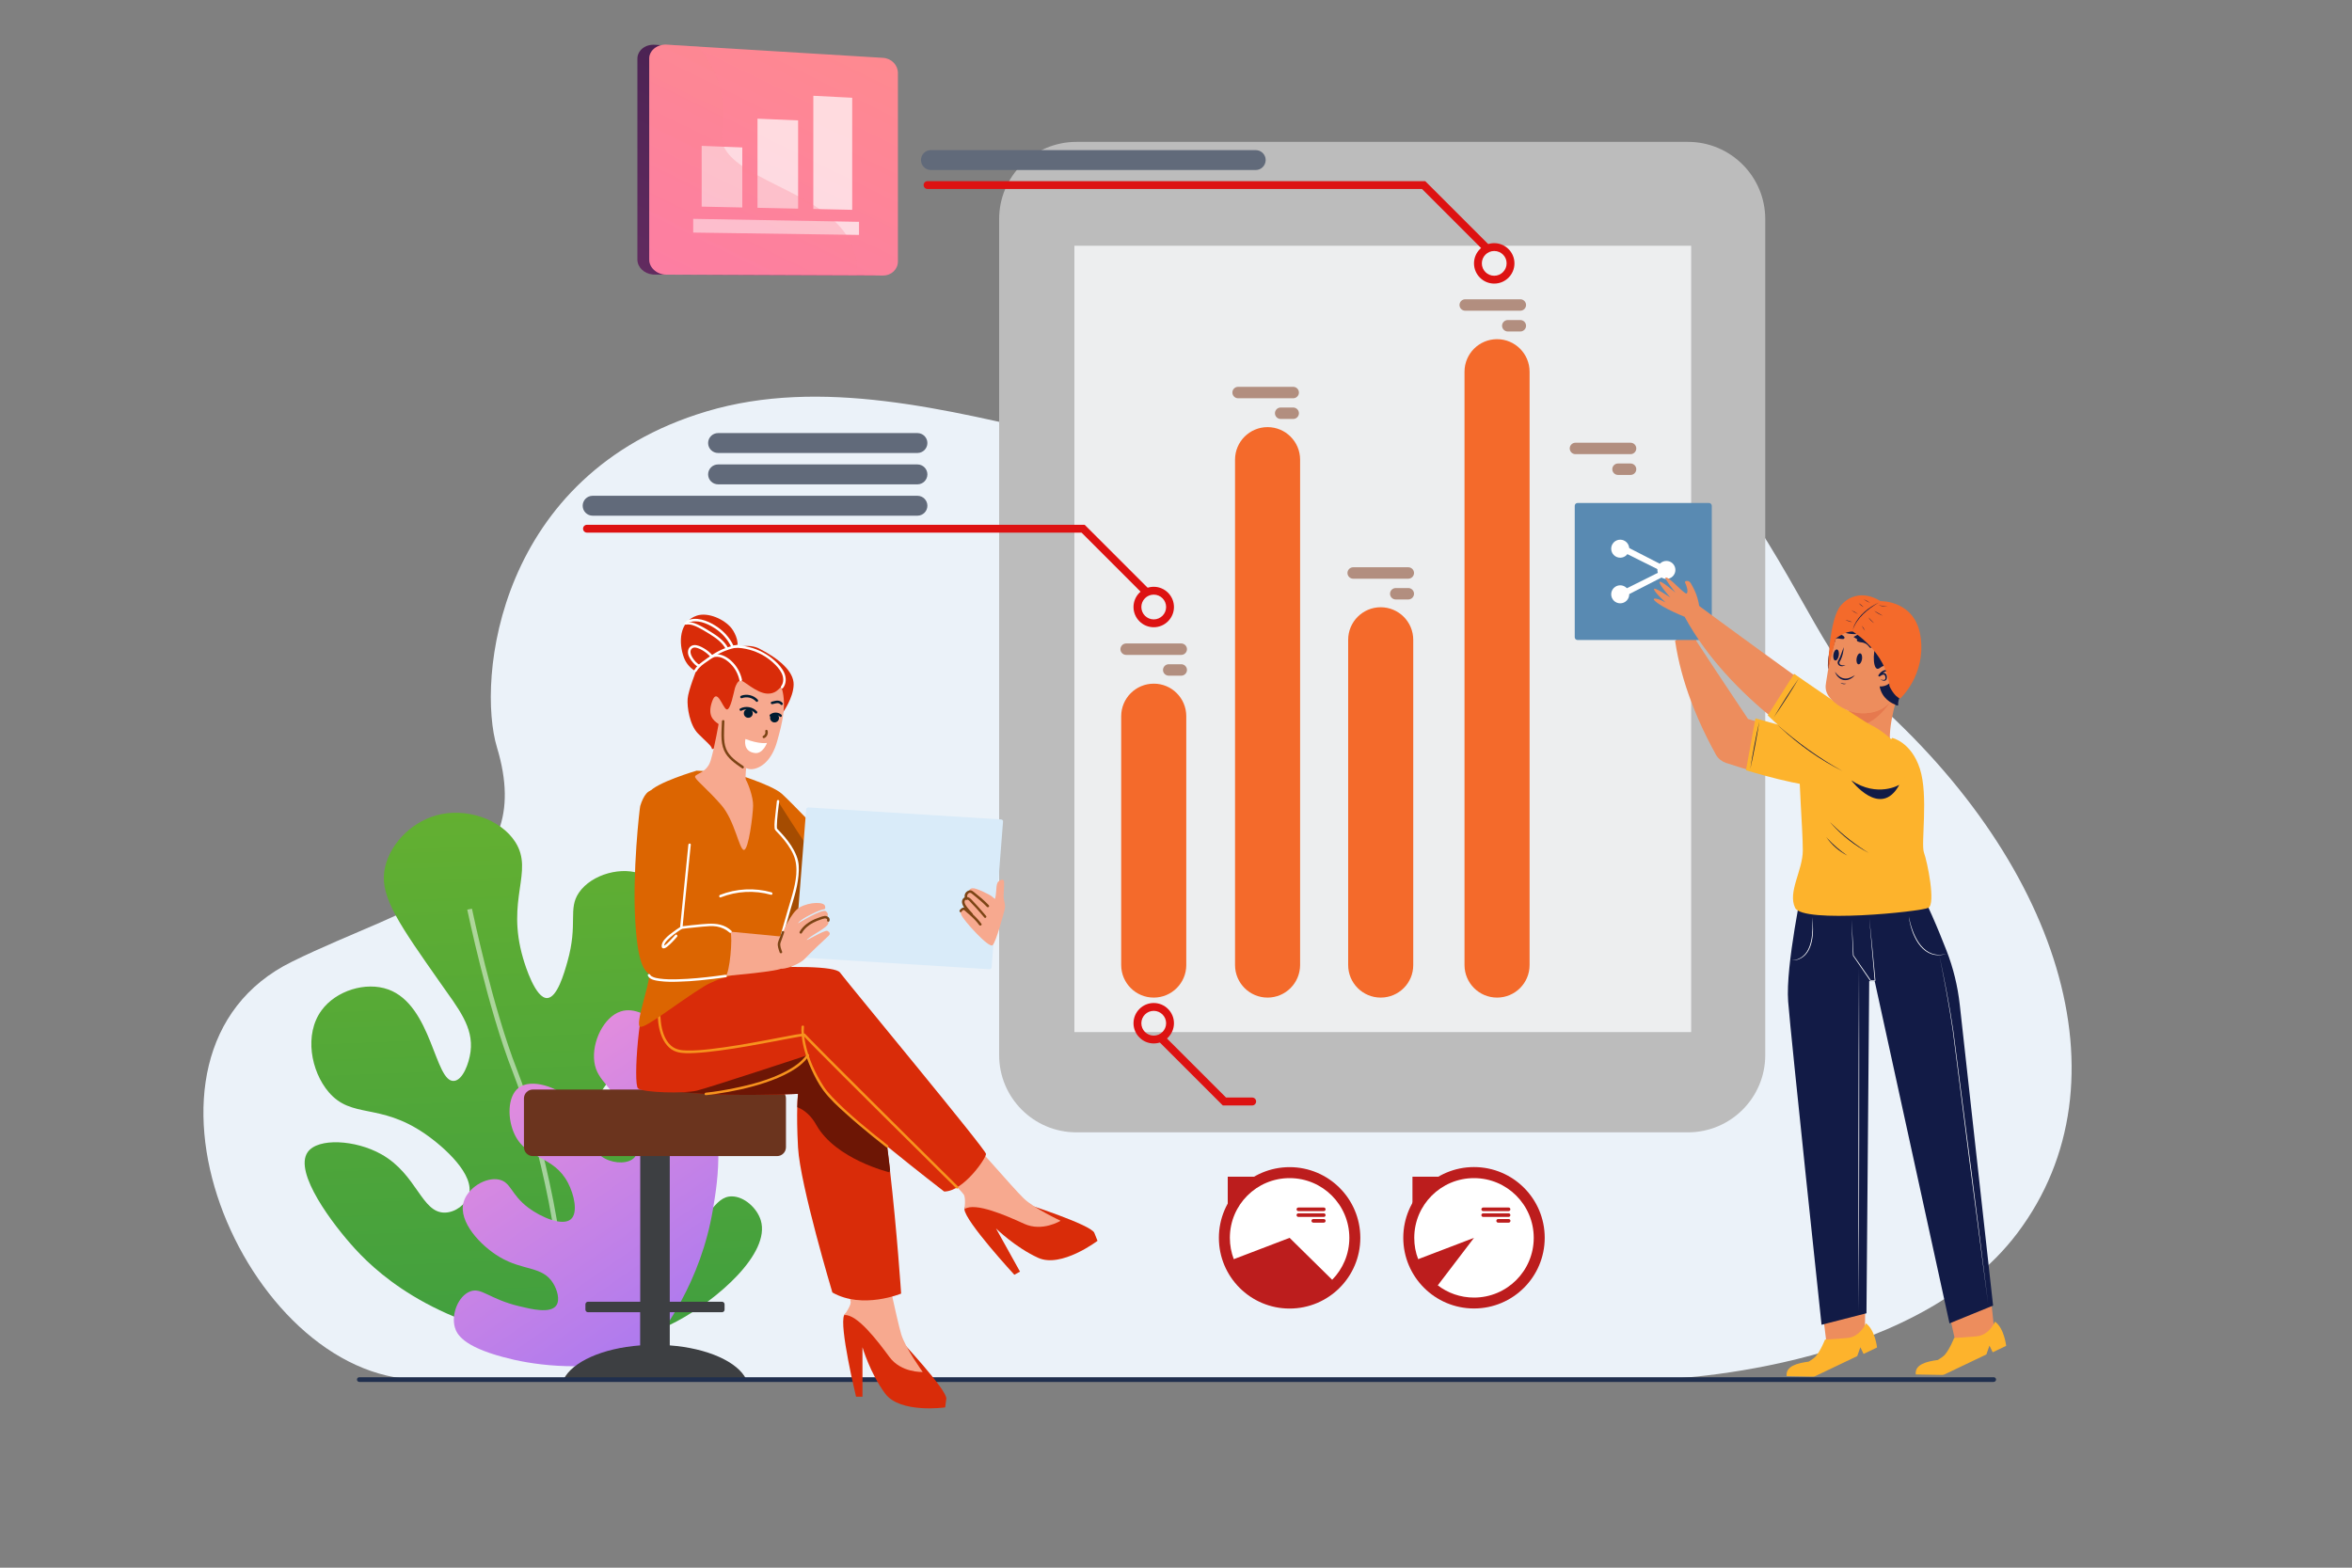
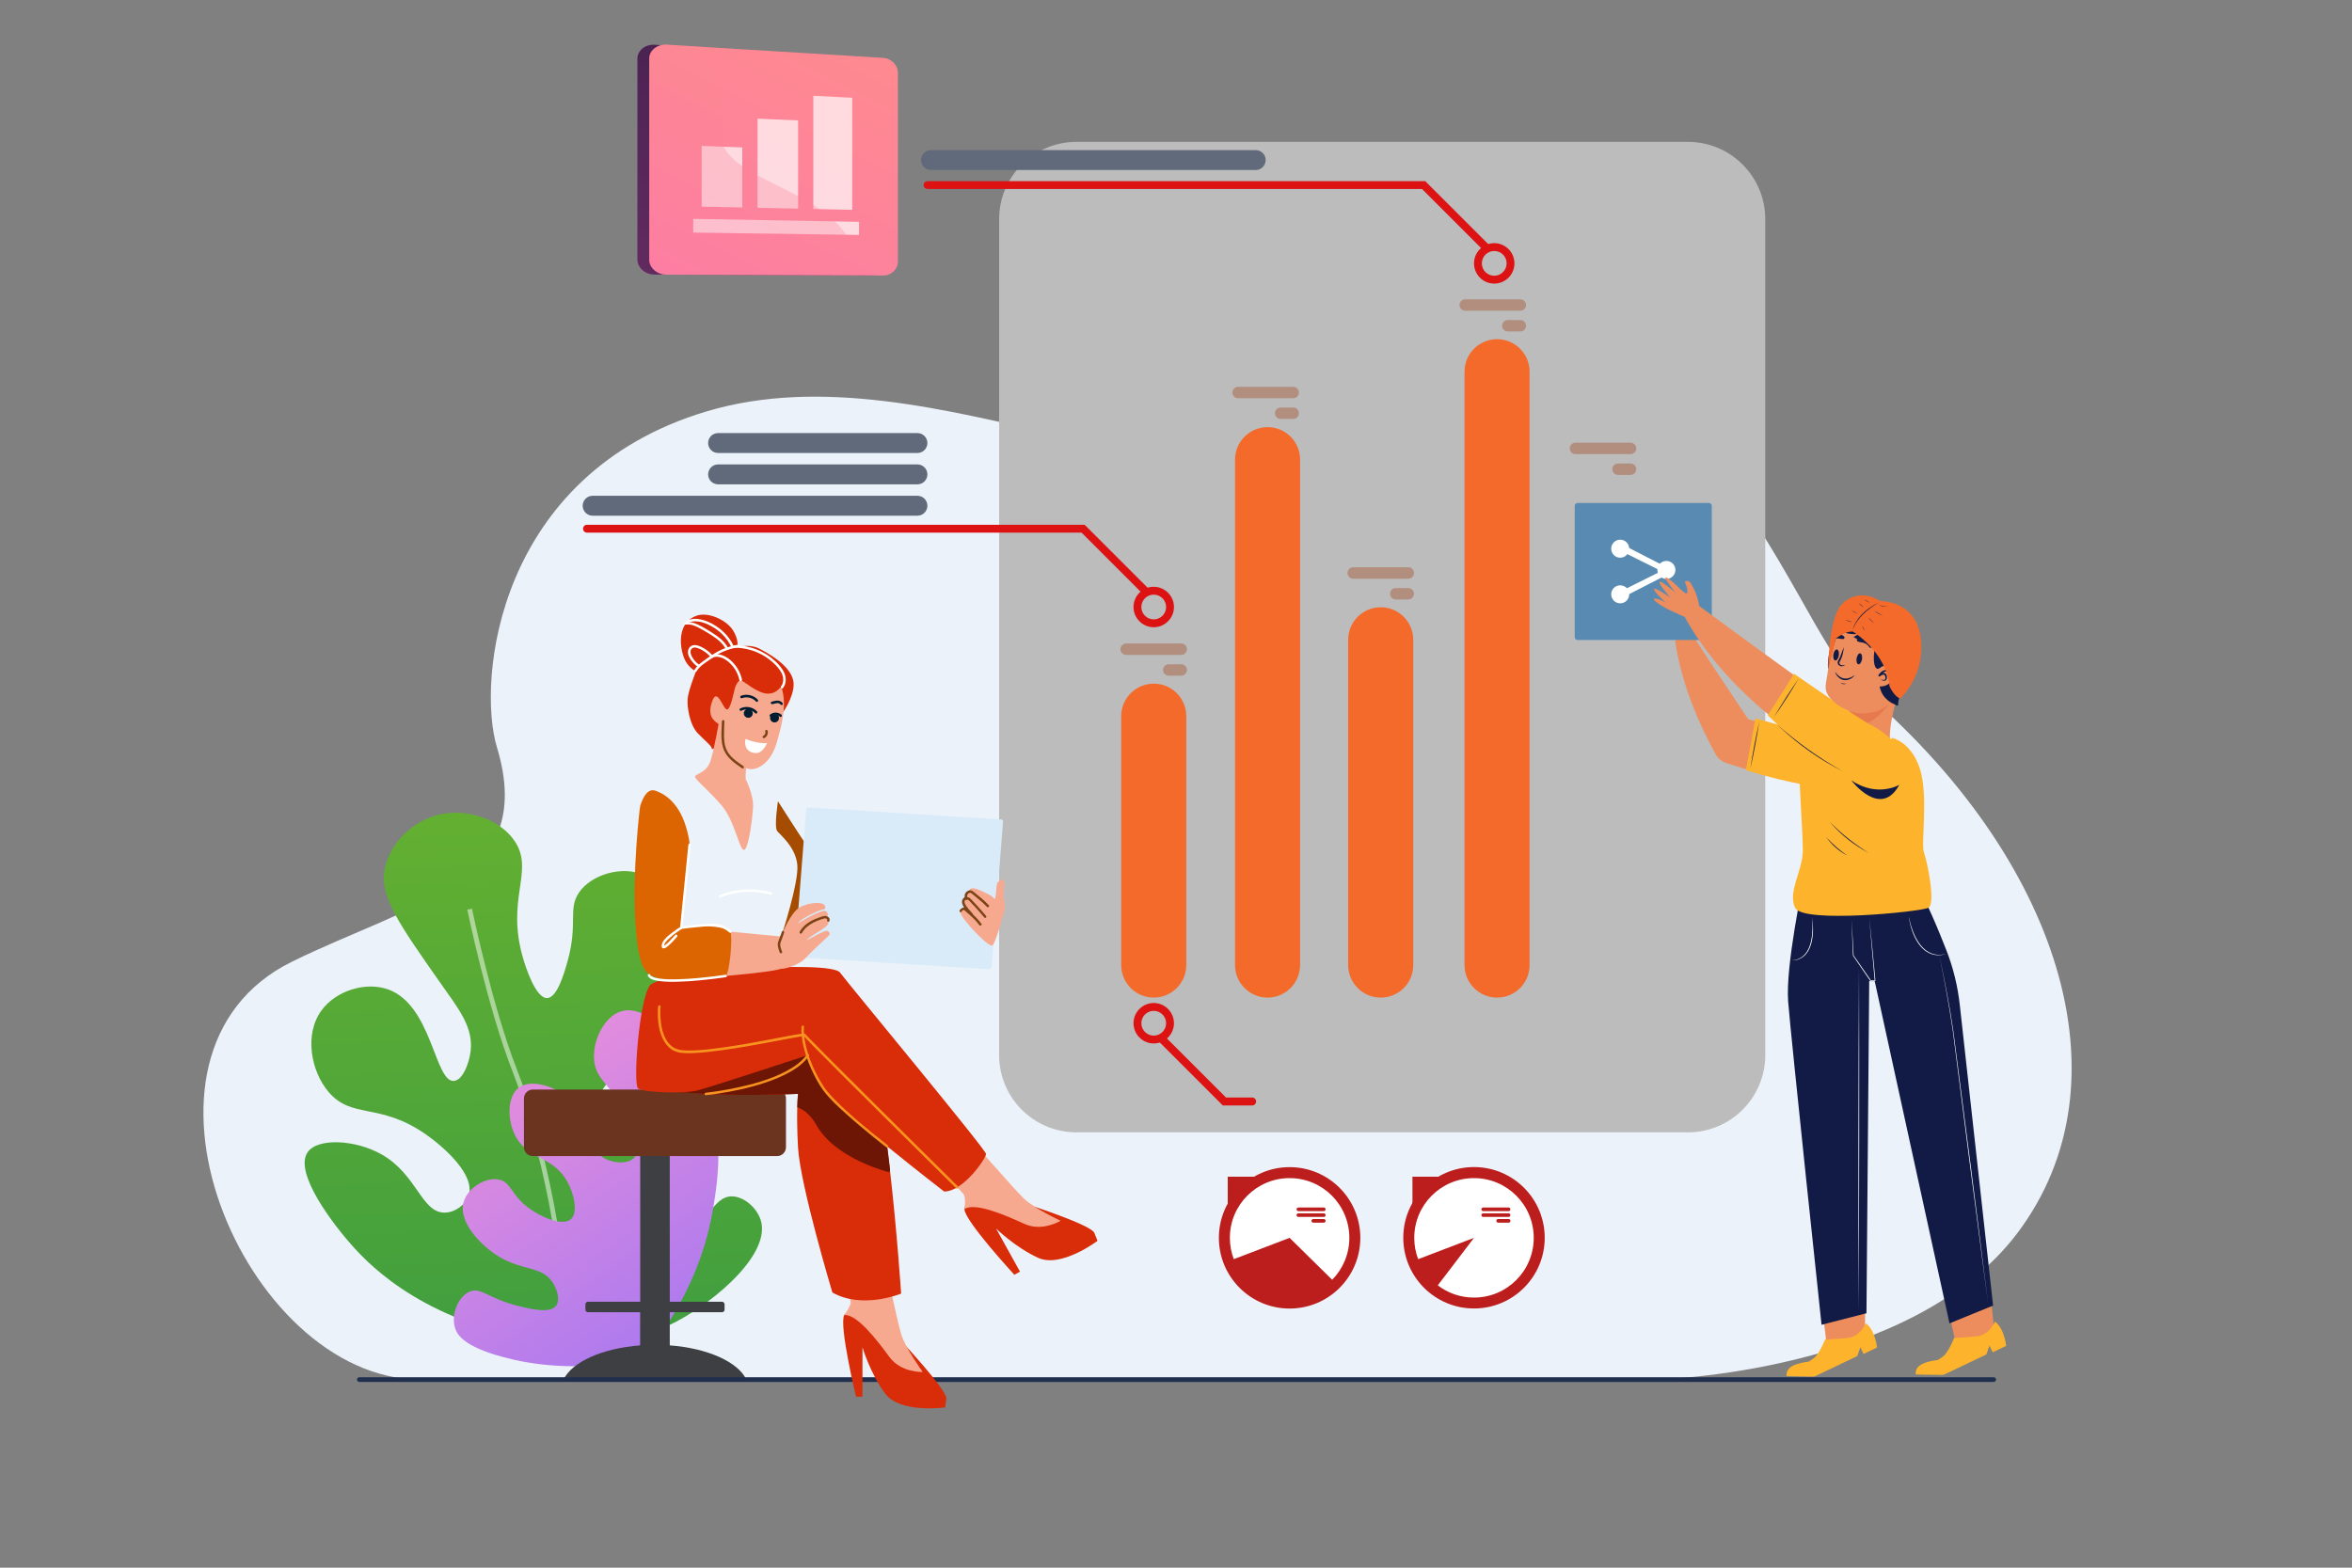
<svg xmlns="http://www.w3.org/2000/svg" version="1.1" id="Layer_1" x="0px" y="0px" viewBox="0 0 3000 2000" style="enable-background:new 0 0 3000 2000;" xml:space="preserve">
  <rect x="0" y="0" width="3000" height="2000" fill="#808080" stroke="none" />
  <style type="text/css">
	.st0{fill:#EBF2F9;}
	.st1{fill:url(#SVGID_1_);}
	.st2{opacity:0.5;}
	.st3{fill:#FFFFFF;}
	.st4{fill:url(#SVGID_00000005245485140194458510000012995912830309333637_);}
	.st5{fill:#3D3F42;}
	.st6{fill:#6B341E;}
	.st7{fill:#BCBCBC;}
	.st8{fill:#EDEEEF;}
	.st9{fill:#F46A2B;}
	.st10{fill:#B28E7F;}
	.st11{fill:#DD1212;}
	.st12{fill:#616A7A;}
	.st13{fill:#BC1D1D;}
	.st14{fill:#202F4E;}
	.st15{fill:#ED8D5D;}
	.st16{fill:#FDB32C;}
	.st17{fill:#121B46;}
	.st18{fill:#598AB2;}
	.st19{fill:#E6794E;}
	.st20{fill:url(#SVGID_00000128481069880736453050000002764987210056056244_);}
	.st21{fill:url(#SVGID_00000069384463844963408970000016452534398181501346_);}
	.st22{opacity:0.7;fill:#FFFFFF;enable-background:new    ;}
	.st23{opacity:0.3;fill:url(#SVGID_00000050629308846704945400000013167734257185740174_);enable-background:new    ;}
	.st24{fill:#D92C09;}
	.st25{fill:#F7A98F;}
	.st26{fill:#6D1605;}
	.st27{fill:#F7931E;}
	.st28{fill:#DC6501;}
	.st29{fill:#A54C01;}
	.st30{fill:#D9EBF9;}
	.st31{fill:#7C4415;}
	.st32{fill:#001C31;}
</style>
  <path class="st0" d="M2373.7,878.8c-97.9-83.5-215.8-586.9-620-324.7c-208.8,135.5-560.9-116.3-852.3-29.3  c-267.6,79.9-293.4,343-267.5,428.7c52.3,173.2-110.5,199-261.5,273.4C135.5,1343.5,311,1758.1,534.8,1760s1577.7,0,1577.7,0  s325.5-7.4,460.7-186.9C2718.7,1380.1,2626.5,1094.4,2373.7,878.8z" />
  <g>
    <g>
      <linearGradient id="SVGID_1_" gradientUnits="userSpaceOnUse" x1="1244.65" y1="-116.682" x2="957.803" y2="2104.062" gradientTransform="matrix(-0.996 -8.920000e-02 -8.920000e-02 0.996 1880.05 999.962)">
        <stop offset="0" style="stop-color:#70B62C" />
        <stop offset="1" style="stop-color:#007F59" />
      </linearGradient>
      <path class="st1" d="M732,1716.5c36.6,0.4,84-5.6,131.3-30.8c51.1-27.2,119.8-86.5,107.1-128.8c-4.8-15.8-21.2-30.5-36.9-30.6    c-23.1-0.2-28.6,31.4-71.5,62.4c-7.9,5.7-48.9,35.4-66.8,22.6c-8.9-6.4-10.3-22-7.7-33.5c7.5-33.7,49.7-35.2,93.1-68.6    c44-33.8,83.7-96.2,68.3-142.1c-8.8-26.4-36.5-49.1-56.3-45.2c-8.5,1.7-14.3,8-44.3,59.9c-24.6,42.7-30.3,55.2-44,58.2    c-14.1,3.1-34.8-4.2-41.7-18.4c-17.9-37,77.7-80.6,94.7-178c7.6-43.7,1.6-109.9-37-127.5c-26.1-11.9-65.7-0.9-81.8,22.6    c-14.5,21.2-0.8,39.3-14.8,88.4c-4.2,14.9-13,45.6-25.7,46.2c-14.9,0.6-27.9-40.7-30.8-50.8c-22.2-75.6,14.1-110.2-9.8-148.1    c-18.7-29.5-63.6-44.8-101.3-34.1c-33,9.4-61.3,38.9-66,71.7c-4.7,33.3,20.5,69.2,70.9,141c23.9,34,43.2,57.3,39.2,88.7    c-2,15.3-10,36.3-21.1,37.3c-24.6,2.2-27.8-96.5-83.9-116.7c-28.7-10.3-66.6,1.5-85,26.6c-22.6,30.7-13.5,77.9,9,104.3    c29.4,34.5,64.6,13.4,122.2,52.8c25.6,17.5,65,53.2,56.4,79.2c-3.7,11.3-16.8,21.5-30.2,21.8c-30,0.7-35.5-48.9-81.3-74.5    c-33-18.5-80.8-21.1-93.8-2.7c-18.4,26,32.7,93.2,60.4,123.4C486.2,1629.6,566.5,1700.3,732,1716.5z" />
      <g class="st2">
        <path class="st3" d="M718.9,1699.7c12.1-81.3-27-252.5-59.3-334.6c-31.5-80-57.3-204.6-57.6-205.8l-6,1.2     c0.3,1.2,26.2,126.3,57.9,206.8c32,81.5,71,251.1,59,331.4L718.9,1699.7z" />
      </g>
    </g>
    <linearGradient id="SVGID_00000007426714494621060970000009050872559827984032_" gradientUnits="userSpaceOnUse" x1="1207.259" y1="493.929" x2="848.045" y2="924.553" gradientTransform="matrix(-0.996 -8.920000e-02 -8.920000e-02 0.996 1880.05 999.962)">
      <stop offset="3.597120e-03" style="stop-color:#E38DDD" />
      <stop offset="1" style="stop-color:#9571F6" />
    </linearGradient>
    <path style="fill:url(#SVGID_00000007426714494621060970000009050872559827984032_);" d="M816.8,1734.8   c30.8-35.6,77.1-100.5,92.5-191.6c6.3-37.5,18.8-110.8-20.7-178.6c-19.7-33.8-63.2-85-96.7-74.3c-21.5,6.8-37.4,38.8-33.8,64.6   c3.6,25.9,24.9,30.2,44.4,75.4c7.2,16.7,15.4,36.3,6.9,46.2c-7.1,8.3-24.7,8.3-37.3,1.8c-26-13.4-14.6-46.2-41.6-72.9   c-19.2-19-53.1-30.2-69.3-17.4c-14,11-14.3,39.7-4.6,59.7c15.6,32,49.3,26.1,67.8,61.2c8.2,15.6,13,38.5,3.8,46.5   c-10.4,9.2-37.5-2-54.4-14.7c-22.3-16.8-21.8-32.4-37.2-35.8c-17.2-3.7-40.3,10.8-45.3,28.8c-7,25.2,21.9,55.6,45.7,69.8   c30.5,18.2,54.9,11.3,68.6,33.7c5,8.2,9.1,21.2,3.8,28.5c-7.7,10.3-31.5,4.5-47.3,0.7c-38.5-9.3-48-24.4-62.5-18.8   c-14.8,5.7-24.2,28.5-19.5,45.6c2.6,9.5,11.5,24.6,61.3,38C676.2,1740.7,735.4,1750.4,816.8,1734.8z" />
  </g>
  <g>
    <path class="st5" d="M816.5,1716.4v-42.3H750c-1.8,0-3.3-1.5-3.3-3.3v-6.8c0-1.8,1.5-3.3,3.3-3.3h66.6V1420   c0-6.8,5.5-12.3,12.3-12.3H842c6.8,0,12.3,5.5,12.3,12.3v240.7h66.6c1.8,0,3.3,1.5,3.3,3.3v6.8c0,1.8-1.5,3.3-3.3,3.3h-66.6v42.3   c48.2,3.6,86.8,21,97.6,43.4h-233C729.8,1737.4,768.4,1720,816.5,1716.4z" />
    <path class="st6" d="M679.6,1390h311.6c6.2,0,11.3,5.1,11.3,11.3v62.3c0,6.2-5.1,11.3-11.3,11.3H679.6c-6.2,0-11.3-5.1-11.3-11.3   v-62.3C668.3,1395.1,673.4,1390,679.6,1390z" />
  </g>
  <path class="st7" d="M1373,1444.6h780c54.4,0,98.6-44.1,98.6-98.6V279.6c0-54.4-44.1-98.6-98.6-98.6h-780  c-54.4,0-98.6,44.1-98.6,98.6V1346C1274.4,1400.5,1318.5,1444.6,1373,1444.6z" />
-   <rect x="1370.4" y="313.5" class="st8" width="786.7" height="1003.2" />
  <g>
    <path class="st9" d="M1909.5,1272.7L1909.5,1272.7c-22.9,0-41.5-18.6-41.5-41.5v-757c0-22.9,18.6-41.5,41.5-41.5l0,0   c22.9,0,41.5,18.6,41.5,41.5v757C1951,1254.1,1932.5,1272.7,1909.5,1272.7z" />
    <path class="st9" d="M1761.1,1272.7L1761.1,1272.7c-22.9,0-41.5-18.6-41.5-41.5v-415c0-22.9,18.6-41.5,41.5-41.5l0,0   c22.9,0,41.5,18.6,41.5,41.5v415C1802.7,1254.1,1784.1,1272.7,1761.1,1272.7z" />
    <path class="st9" d="M1616.8,1272.7L1616.8,1272.7c-22.9,0-41.5-18.6-41.5-41.5V586.4c0-22.9,18.6-41.5,41.5-41.5l0,0   c22.9,0,41.5,18.6,41.5,41.5v644.8C1658.2,1254.1,1639.7,1272.7,1616.8,1272.7z" />
    <path class="st9" d="M1513.1,913.7v317.5c0,22.9-18.6,41.5-41.5,41.5l0,0c-22.9,0-41.5-18.6-41.5-41.5V913.7   c0-22.9,18.6-41.5,41.5-41.5l0,0C1494.5,872.1,1513.1,890.7,1513.1,913.7z" />
  </g>
  <g>
    <path class="st10" d="M1579.2,493.5h70.3c4,0,7.3,3.3,7.3,7.3s-3.3,7.3-7.3,7.3h-70.3c-4,0-7.3-3.3-7.3-7.3   S1575.2,493.5,1579.2,493.5z" />
    <path class="st10" d="M1633.5,519.9h16c4,0,7.3,3.3,7.3,7.3s-3.3,7.3-7.3,7.3h-16c-4,0-7.3-3.3-7.3-7.3S1629.5,519.9,1633.5,519.9z   " />
    <path class="st10" d="M1868.9,381.8h70.3c4,0,7.3,3.3,7.3,7.3s-3.3,7.3-7.3,7.3h-70.3c-4,0-7.3-3.3-7.3-7.3   S1864.9,381.8,1868.9,381.8z" />
    <path class="st10" d="M1923.2,408.3h16c4,0,7.3,3.3,7.3,7.3l0,0c0,4-3.3,7.3-7.3,7.3h-16c-4,0-7.3-3.3-7.3-7.3l0,0   C1915.9,411.6,1919.2,408.3,1923.2,408.3z" />
    <path class="st10" d="M2009.5,564.8h70.3c4,0,7.3,3.3,7.3,7.3s-3.3,7.3-7.3,7.3h-70.3c-4,0-7.3-3.3-7.3-7.3   S2005.5,564.8,2009.5,564.8z" />
    <path class="st10" d="M2063.8,591.3h16c4,0,7.3,3.3,7.3,7.3l0,0c0,4-3.3,7.3-7.3,7.3h-16c-4,0-7.3-3.3-7.3-7.3l0,0   C2056.5,594.5,2059.8,591.3,2063.8,591.3z" />
    <path class="st10" d="M1726,723.7h70.3c4,0,7.3,3.3,7.3,7.3s-3.3,7.3-7.3,7.3H1726c-4,0-7.3-3.3-7.3-7.3S1722,723.7,1726,723.7z" />
    <path class="st10" d="M1780.3,750.2h16c4,0,7.3,3.3,7.3,7.3l0,0c0,4-3.3,7.3-7.3,7.3h-16c-4,0-7.3-3.3-7.3-7.3l0,0   C1773,753.5,1776.3,750.2,1780.3,750.2z" />
    <path class="st10" d="M1436.4,820.9h70.3c4,0,7.3,3.3,7.3,7.3s-3.3,7.3-7.3,7.3h-70.3c-4,0-7.3-3.3-7.3-7.3   C1429.2,824.2,1432.4,820.9,1436.4,820.9z" />
    <path class="st10" d="M1490.7,847.4h16c4,0,7.3,3.3,7.3,7.3s-3.3,7.3-7.3,7.3h-16c-4,0-7.3-3.3-7.3-7.3   C1483.5,850.7,1486.7,847.4,1490.7,847.4z" />
  </g>
  <g>
    <path class="st11" d="M1471.6,800.2c-14.2,0-25.8-11.6-25.8-25.8s11.6-25.8,25.8-25.8s25.8,11.6,25.8,25.8   C1497.4,788.6,1485.8,800.2,1471.6,800.2z M1471.6,758.6c-8.7,0-15.8,7.1-15.8,15.8s7.1,15.8,15.8,15.8s15.8-7.1,15.8-15.8   C1487.4,765.7,1480.3,758.6,1471.6,758.6z" />
    <path class="st11" d="M1460.6,758.6c-1.3,0-2.6-0.5-3.5-1.5l-77.6-77.6H748.7c-2.8,0-5-2.2-5-5s2.2-5,5-5h634.8l80.6,80.6   c1.9,2,1.9,5.1,0,7.1C1463.2,758.1,1461.9,758.6,1460.6,758.6z" />
  </g>
  <g>
    <path class="st11" d="M1471.6,1331.2c-14.2,0-25.8-11.6-25.8-25.8s11.6-25.8,25.8-25.8s25.8,11.6,25.8,25.8   S1485.8,1331.2,1471.6,1331.2z M1471.6,1289.6c-8.7,0-15.8,7.1-15.8,15.8s7.1,15.8,15.8,15.8s15.8-7.1,15.8-15.8   S1480.3,1289.6,1471.6,1289.6z" />
    <path class="st11" d="M1597.2,1410.3h-37.5l-80.6-80.6c-1.9-1.9-1.9-5.1,0-7.1s5.1-1.9,7.1,0l77.6,77.6h33.4c2.8,0,5,2.2,5,5   S1599.9,1410.3,1597.2,1410.3z" />
  </g>
  <g>
    <path class="st11" d="M1905.9,361.8c-14.2,0-25.8-11.6-25.8-25.8s11.6-25.8,25.8-25.8s25.8,11.6,25.8,25.8   S1920.2,361.8,1905.9,361.8z M1905.9,320.2c-8.7,0-15.8,7.1-15.8,15.8c0,8.7,7.1,15.8,15.8,15.8s15.8-7.1,15.8-15.8   C1921.8,327.3,1914.7,320.2,1905.9,320.2z" />
    <path class="st11" d="M1894.9,320.2c-1.3,0-2.6-0.5-3.5-1.5l-77.6-77.6h-630.7c-2.8,0-5-2.2-5-5s2.2-5,5-5h634.8l80.6,80.6   c1.9,2,1.9,5.1,0,7.1C1897.5,319.7,1896.2,320.2,1894.9,320.2z" />
  </g>
  <path class="st12" d="M1170.2,657.9H755.9c-7,0-12.7-5.7-12.7-12.7l0,0c0-7,5.7-12.7,12.7-12.7h414.3c7,0,12.7,5.7,12.7,12.7l0,0  C1182.9,652.2,1177.2,657.9,1170.2,657.9z" />
  <path class="st12" d="M1170.2,617.9H915.9c-7,0-12.7-5.7-12.7-12.7l0,0c0-7,5.7-12.7,12.7-12.7h254.3c7,0,12.7,5.7,12.7,12.7l0,0  C1182.9,612.2,1177.2,617.9,1170.2,617.9z" />
  <path class="st12" d="M1170.2,577.9H915.9c-7,0-12.7-5.7-12.7-12.7l0,0c0-7,5.7-12.7,12.7-12.7h254.3c7,0,12.7,5.7,12.7,12.7l0,0  C1182.9,572.2,1177.2,577.9,1170.2,577.9z" />
  <path class="st12" d="M1601.7,216.9h-414.3c-7,0-12.7-5.7-12.7-12.7l0,0c0-7,5.7-12.7,12.7-12.7h414.3c7,0,12.7,5.7,12.7,12.7l0,0  C1614.3,211.2,1608.7,216.9,1601.7,216.9z" />
  <g>
    <g>
      <ellipse class="st13" cx="1644.9" cy="1579.2" rx="90.2" ry="90.2" />
      <path class="st3" d="M1644.9,1503c42.1,0,76.2,34.1,76.2,76.2c0,20.8-8.3,39.7-21.9,53.5l-54.3-53.5l-71.2,27.2    c-3.2-8.4-5-17.6-5-27.2C1568.7,1537.1,1602.8,1503,1644.9,1503z" />
      <g>
        <path class="st13" d="M1656.1,1540.5h32.4c1.3,0,2.3,1,2.3,2.3l0,0c0,1.3-1,2.3-2.3,2.3h-32.4c-1.3,0-2.3-1-2.3-2.3l0,0     C1653.7,1541.6,1654.8,1540.5,1656.1,1540.5z" />
        <path class="st13" d="M1656.1,1547.9h32.4c1.3,0,2.3,1,2.3,2.3s-1,2.3-2.3,2.3h-32.4c-1.3,0-2.3-1-2.3-2.3     C1653.7,1548.9,1654.8,1547.9,1656.1,1547.9z" />
        <path class="st13" d="M1675.1,1555.2h13.4c1.3,0,2.3,1,2.3,2.3s-1,2.3-2.3,2.3h-13.4c-1.3,0-2.3-1-2.3-2.3     S1673.8,1555.2,1675.1,1555.2z" />
      </g>
    </g>
    <polygon class="st13" points="1566,1536.9 1601.6,1501.2 1566,1501.2  " />
  </g>
  <g>
    <g>
      <ellipse class="st13" cx="1880.1" cy="1579.1" rx="90.2" ry="90.2" />
      <path class="st3" d="M1803.9,1579.2c0-42.1,34.1-76.2,76.2-76.2s76.2,34.1,76.2,76.2s-34.1,76.2-76.2,76.2    c-17.4,0-33.4-5.8-46.2-15.6l46.2-60.6l-71.2,27.2C1805.6,1598,1803.9,1588.8,1803.9,1579.2z" />
      <g>
        <path class="st13" d="M1891.8,1540.5h32.4c1.3,0,2.3,1,2.3,2.3l0,0c0,1.3-1,2.3-2.3,2.3h-32.4c-1.3,0-2.3-1-2.3-2.3l0,0     C1889.5,1541.6,1890.6,1540.5,1891.8,1540.5z" />
        <path class="st13" d="M1891.8,1547.9h32.4c1.3,0,2.3,1,2.3,2.3s-1,2.3-2.3,2.3h-32.4c-1.3,0-2.3-1-2.3-2.3     S1890.6,1547.9,1891.8,1547.9z" />
        <path class="st13" d="M1910.9,1555.2h13.4c1.3,0,2.3,1,2.3,2.3s-1,2.3-2.3,2.3h-13.4c-1.3,0-2.3-1-2.3-2.3     S1909.6,1555.2,1910.9,1555.2z" />
      </g>
    </g>
    <polygon class="st13" points="1801.6,1536.9 1837.3,1501.2 1801.6,1501.2  " />
  </g>
  <path class="st14" d="M2542.9,1763H458.3c-1.6,0-3-1.3-3-3l0,0c0-1.6,1.4-3,3-3H2543c1.6,0,3,1.3,3,3l0,0  C2545.9,1761.7,2544.6,1763,2542.9,1763z" />
  <g>
    <g>
      <g>
        <g>
          <path class="st15" d="M2379.2,1652.9l-0.4,40.6l-16.5,23.3l-32.3-0.8c0,0-2.6-20.8-6.6-53.8      C2341.9,1659,2360.5,1655.7,2379.2,1652.9z" />
        </g>
        <path class="st16" d="M2307.1,1737.1c4.1-2.6,7.4-4.9,9-6.8c6.5-7.7,11.7-21.3,11.7-21.3s13-0.6,29-2.1     c16.1-1.6,23.2-18.7,23.2-18.7c11.8,8.6,14.2,30.9,14.2,30.9l-17.2,8.2l-4.1-8.5l-3.7,10.5l-0.3,0.8l-53.3,25.4     c-1,0.5-2.2,0.7-3.3,0.7l-28.4-0.5l-5-0.1C2277.3,1742.7,2292.9,1739,2307.1,1737.1z" />
      </g>
      <g>
        <g>
          <path class="st15" d="M2536.9,1632.9c3.9,35.9,6.3,59,6.3,59l-44.1,42.3l-20.5-92.9C2498.2,1639.2,2517.6,1636.6,2536.9,1632.9z      " />
        </g>
        <path class="st16" d="M2471.8,1735c4.1-2.6,7.4-4.9,9-6.8c6.5-7.7,11.7-21.3,11.7-21.3s13-0.6,29-2.1     c16.1-1.6,23.2-18.7,23.2-18.7c11.8,8.6,14.2,30.9,14.2,30.9l-17.2,8.2l-4.1-8.5l-3.7,10.5l-0.3,0.8l-53.3,25.4     c-1,0.5-2.2,0.7-3.3,0.7l-28.4-0.5l-5-0.1C2442,1740.6,2457.6,1736.9,2471.8,1735z" />
      </g>
      <g>
        <path class="st17" d="M2443.1,1125.6l-143.1,0.5c0,0-22.7,106.1-19.2,151.5s42.6,412.5,42.6,412.5l57.3-14.7l3.5-423.7h7     l95.4,436.6l55.6-22.7l-42.5-383.8c-2.6-23.6-8.2-46.7-16.8-68.8C2472.4,1186,2457.1,1149.2,2443.1,1125.6z" />
        <g>
          <g>
            <path class="st3" d="M2361.8,1173.4c0.7,11.4,1.9,34.2,2.5,45.6c-0.5-1,22.1,31.9,22,31.7l-0.4-0.2h5.8l-0.5,0.5       c-2-22.7-5.1-57.8-6.9-80.3c2.4,22.3,5.7,57.6,7.8,80.2c0,0.3-0.2,0.5-0.5,0.5h-5.8c-0.2,0-0.3-0.1-0.4-0.2l-21.9-32       C2362.9,1207.8,2362.2,1184.8,2361.8,1173.4L2361.8,1173.4z" />
          </g>
          <g>
            <path class="st3" d="M2434.7,1169.2c4.1,21.6,16.1,52.2,43,48.6c1.4-0.1,3.4-0.6,4.7-0.8c-1.4,0.3-3.3,1-4.7,1.1       C2450.4,1222.8,2437.4,1191.3,2434.7,1169.2L2434.7,1169.2z" />
          </g>
          <g>
            <path class="st3" d="M2311.4,1170.2c2.6,17.5,2.1,46.6-17.6,53.8c-2.8,0.9-5.7,1.2-8.6,1.2c2.9-0.2,5.7-0.7,8.4-1.7       C2312.5,1215.9,2312.7,1187.5,2311.4,1170.2L2311.4,1170.2z" />
          </g>
          <g>
            <path class="st3" d="M2473.5,1217.9c6.7,32.1,13.2,64.3,17.9,96.8c14.1,107.9,31.2,241.2,44.5,348.9       c-14.3-107.5-31.5-240.9-45.1-348.8C2486.1,1282.3,2479.9,1250.1,2473.5,1217.9L2473.5,1217.9z" />
          </g>
          <g>
            <path class="st3" d="M2371.2,1234.2c0.4,140.6,0.3,298.3-0.5,438.9C2370.2,1532.5,2370.4,1374.8,2371.2,1234.2L2371.2,1234.2z" />
          </g>
        </g>
      </g>
    </g>
    <g>
      <g>
        <g>
          <g>
            <path class="st15" d="M2136.9,817.3l21.4-7.7c0,0,1.9,2.9,5.4,8.2c10.9,16.7,37.1,56.4,65.9,99.4c1,0.3,1.9,0.6,2.9,0.9       c4,1.3,8,2.5,12,3.7c-0.5,5.7-0.8,11.4-0.9,17.3c-0.1,7.5,0,15.2-0.1,22.8c-1.6,7.6-3.2,15.2-4.8,22.8       c-11.7-3.3-24.2-7.1-37.2-11.4c-5.2-1.8-9.7-5.3-12.5-10c0,0,0,0-0.1-0.1c-8-14.5-15.7-29.7-22.6-45.6       c-3.4-7.7-6.5-15.5-9.5-23.5c-9.2-24.5-16.3-50.2-20.2-76.6L2136.9,817.3z" />
            <path class="st15" d="M2146.3,824.3c0,0-28.1-24.5-33.2-37.3c-0.3-0.8,0.4-1.6,1.2-1.3c1.8,0.5,5.3,2.4,11.5,9.4       c0,0-9.1-17.5-7.9-21s15.8,17.2,15.8,17.2s-8.1-20.8-5.9-23.3c2.1-2.5,14.2,19.6,14.2,19.6s-7.1-22-5.2-22.3       c4.6-0.8,15.4,29.8,18.5,28.2c2.7-1.3,3.2-9.4,2.7-13.5c-0.1-0.9,0.5-1.6,1.4-1.6c1.7,0,4.3,0.8,5.1,5.1       c1.2,6.6,3.6,21-2.1,37.8L2146.3,824.3z" />
          </g>
          <g>
            <path class="st16" d="M2342.4,945.3l-103.3-28.8l-12.1,66.1c0,0,75.5,23.6,103.8,20.5C2359.2,999.8,2342.4,945.3,2342.4,945.3z       " />
            <g>
              <path class="st17" d="M2244,920.5c-3.2,20.2-7,40.5-11.5,60.5C2235.6,960.7,2239.5,940.4,2244,920.5L2244,920.5z" />
            </g>
          </g>
        </g>
        <g>
          <path class="st18" d="M2012.2,816.5h167.6c2,0,3.6-1.6,3.6-3.6V645.3c0-2-1.6-3.6-3.6-3.6h-167.6c-2,0-3.6,1.6-3.6,3.6v167.6      C2008.6,814.9,2010.2,816.5,2012.2,816.5z" />
          <g>
            <g>
              <path class="st3" d="M2128,732.3l-61.4,31.5v-9.1l52.2-26v-0.3l-52.2-26v-9.1l61.4,31.5V732.3z" />
            </g>
            <circle class="st3" cx="2066.6" cy="700" r="11.5" />
            <circle class="st3" cx="2066.6" cy="758.2" r="11.5" />
            <circle class="st3" cx="2125.5" cy="727.1" r="11.5" />
          </g>
        </g>
      </g>
      <g>
        <g>
          <path class="st15" d="M2411.6,952.7c-5.4-24.6,10.6-71.7,12.6-77.5c0.1-0.2,0.1-0.4,0.2-0.6l-67.7,24.7c0.8,1.9,0.9,4.4,0.8,7.1      l0,0c-0.4,5.6-2.3,12.5-4.4,18.8c-3.2,9.1-6.9,16.7-6.9,16.7L2411.6,952.7z" />
          <path class="st19" d="M2352.9,925.3c33,9.8,56.7-27.7,57.6-29.1c-7.8,8.9-17.7,12.4-26.9,13.3c-11.3,1.2-21.7-1.5-26-2.9      c-0.1,0-0.1,0-0.2-0.1C2357,912.1,2355.1,919,2352.9,925.3z" />
        </g>
        <g>
          <path class="st16" d="M2413.5,941.4c0,0,24.1,4.9,35.3,39.2s1.1,95.8,5.2,107c4.2,11.2,15.4,65.7,5.6,70.6      c-9.8,4.9-160.1,20.3-169.9,0c-9.8-20.3,9.8-47.5,9.8-73.4s-5.6-94.4-4.2-109.8c1.4-15.4,50.7-33,50.7-33      S2384.1,982,2413.5,941.4z" />
          <g>
            <g>
              <path class="st17" d="M2383.7,1088.2c-17.7-9.2-33.7-21.8-47.1-36.6l-2.6-3l2.8,2.8        C2350.9,1065.4,2366.7,1077.8,2383.7,1088.2L2383.7,1088.2z" />
            </g>
            <g>
              <path class="st17" d="M2356.3,1091.5c-10.7-5.5-20-13.7-26.9-23.6c0.5,0.6,1,1.1,1.5,1.7        C2338.4,1077.8,2347,1085.2,2356.3,1091.5L2356.3,1091.5z" />
            </g>
          </g>
        </g>
      </g>
      <g>
        <g>
          <path class="st15" d="M2273.8,894.9c-4.2,7.2-8.2,14.5-12.2,21.8c-41.5-33.9-84-77.1-112.5-129.2l17.7-14.8      c0,0,62.6,46.2,125.8,91.7C2286.2,874.4,2279.9,884.5,2273.8,894.9z" />
          <path class="st15" d="M2153.8,788.9c0,0-34.8-13.2-44.1-23.5c-0.6-0.7-0.2-1.6,0.7-1.7c1.9-0.2,5.8,0.4,14,4.8      c0,0-14.6-13.3-14.7-16.9s20.8,10.7,20.8,10.7s-14.8-16.7-13.7-19.8s20.1,13.5,20.1,13.5s-14.2-18.2-12.6-19.1      c4.1-2.4,24.8,22.6,27.2,20.1c2.1-2.2-0.2-9.9-2.1-13.6c-0.4-0.8-0.1-1.7,0.8-2c1.6-0.6,4.4-0.7,6.6,3      c3.4,5.8,10.6,18.4,11.2,36.2L2153.8,788.9z" />
        </g>
        <g>
          <path class="st16" d="M2288.4,859.6l-33.6,53.1c0,0,45.4,44,83.9,65c38.4,21,75.5,34.3,92.3,12.6s-26.6-56.6-42.6-64.3      C2372.3,918.3,2288.4,859.6,2288.4,859.6z" />
          <g>
            <path class="st17" d="M2422.6,1001.2c0,0-27.6,16.8-61.2-5.6C2361.4,995.6,2398.8,1045.2,2422.6,1001.2z" />
            <g>
              <path class="st17" d="M2350.2,983.7c-28.9-14.3-55.5-33.4-79.2-55.3l-4.7-4.4C2292.1,946.8,2320,967.2,2350.2,983.7        L2350.2,983.7z" />
            </g>
            <g>
              <path class="st17" d="M2294.3,865.6c-10,16.9-20.7,33.5-31.8,49.6C2272.5,898.3,2283.2,881.7,2294.3,865.6L2294.3,865.6z" />
            </g>
          </g>
        </g>
      </g>
    </g>
    <g>
      <g>
        <g>
          <path class="st15" d="M2328.9,879.7c2.3,12.6,18.1,22.8,29.2,27.1c14.4,5.5,29.9,4.1,43.1-3.7c10.8-6.4,18.8-16.7,23.2-28.5      c7.1-19.2,17.4-56,1-75.7c-22.8-27.5-62.3-25.6-73.8-6.1c-3.1,5.2-5.7,10.7-8,16.5c-0.7,1.8-1.3,3.6-2,5.4      c-6.3,17.8-9.6,37.5-12.3,55.1C2328.7,873,2328.3,876.4,2328.9,879.7z" />
          <g>
            <g>
              <g>
                <g>
                  <path class="st17" d="M2345.4,836.2c-0.6,3.9-2.7,6.8-4.6,6.4c-1.9-0.3-2.9-3.7-2.3-7.6s2.7-6.8,4.6-6.4          C2345,828.9,2346,832.3,2345.4,836.2z" />
                </g>
                <g>
                  <path class="st17" d="M2368.1,839.9c-0.6,3.9,0.4,7.2,2.3,7.6c1.9,0.3,3.9-2.6,4.6-6.4c0.6-3.9-0.4-7.2-2.3-7.6          C2370.8,833.2,2368.8,836,2368.1,839.9z" />
                </g>
              </g>
            </g>
            <g>
              <g>
                <path class="st17" d="M2340.5,857.1c0.8,2.5,2.3,4.8,4.2,6.7s4.4,3.4,7.2,3.8c2.8,0.4,5.6-0.1,8-1.4c1.2-0.5,2.3-1.4,3.4-2.1         c1-0.9,1.9-1.8,2.8-2.8c-1.2,0.6-2.3,1.3-3.4,1.9c-1.2,0.5-2.3,1.1-3.4,1.5c-2.3,0.9-4.8,1.2-7.1,0.8         c-2.3-0.3-4.5-1.4-6.5-2.9C2343.8,861,2342.1,859.2,2340.5,857.1z" />
                <path class="st17" d="M2347.7,871c0.8,1,2.1,1.6,3.4,1.8c1.3,0.2,2.7,0,3.8-0.6c-1.3,0-2.5,0-3.7-0.2         C2350,871.9,2348.9,871.5,2347.7,871z" />
              </g>
            </g>
            <g>
              <g>
                <path class="st17" d="M2369.3,815.2c1.8-1.2,3.7-1.3,5.6-1.1c1.9,0.3,3.8,0.8,5.5,1.7c1.8,0.9,3.3,2.2,4.5,3.7         c1.3,1.4,2.1,3.2,2.7,4.9c0.3,0.9-0.1,1.8-1,2.1c-0.7,0.2-1.4,0-1.9-0.5l-0.1-0.2c-0.9-1.2-1.9-2.3-2.9-3.2         c-1-1-2.2-1.6-3.5-2.1c-1.2-0.5-2.6-0.9-4-1c-1.4-0.2-2.8-0.3-4.3-1l-0.4-0.2c-0.9-0.4-1.3-1.4-0.9-2.3         C2368.8,815.6,2369,815.3,2369.3,815.2z" />
                <path class="st17" d="M2341.5,814.6c0.2,0,0.4-0.1,0.6-0.1c1.3-0.1,2.7,0,4.1,0.2c1.3,0.3,2.8,0.6,4.4,0.5h0.5         c0.9,0,1.6-0.9,1.6-1.8c0-0.4-0.2-0.7-0.4-1c-1.3-1.7-3.1-2.4-4.9-2.8c-1.2-0.2-2.5-0.4-3.7-0.3         C2342.8,811,2342.1,812.8,2341.5,814.6z" />
              </g>
            </g>
            <path class="st17" d="M2351.7,825.6c-1,2.5-1.9,5.1-2.8,7.6c-0.9,2.5-1.8,5-3,7.3c-0.3,0.6-0.6,1.2-0.9,1.7       c-0.3,0.5-0.8,1.3-1,2.2c-0.4,1.7,0.5,3.6,1.8,4.5c1.3,1,3,1.2,4.4,1c1.4-0.3,2.7-0.8,3.9-1.5c-2.6,0.5-5.6,0.8-7.1-0.8       c-0.8-0.8-1.1-1.8-0.8-2.7c0.1-0.5,0.3-0.8,0.8-1.5c0.4-0.6,0.7-1.2,1-1.9c1.2-2.5,2-5.2,2.6-7.8       C2351.2,831,2351.6,828.3,2351.7,825.6z" />
            <path class="st17" d="M2410.5,861.2c0.3-1.6,0.1-3.5-1.1-4.9c-1.3-1.5-3.5-1.7-5.2-1.4c-1.8,0.3-3.4,1.3-4.8,2.4       c-1.4,1.2-2.4,2.5-3.4,4c-0.3,0.6-0.2,1.3,0.4,1.6c0.4,0.3,0.9,0.2,1.3,0l0.1-0.1c1.3-1,3-2,4.4-2.1c0.7-0.1,1.2,0,1.6,0.5       c0.4,0.4,0.7,1.2,0.9,2c0.4,1.6,0.4,3.5-1,4c-1.5,0.6-3.5,0-5.2-0.5c1.6,1,3.3,2,5.6,1.7c1.1-0.2,2.2-1.3,2.4-2.3       c0.3-1.1,0.3-2.1,0.2-3.2c-0.1-1-0.4-2.1-1.2-3.1s-2.3-1.5-3.5-1.3c-2.3,0.3-4,1.3-5.7,2.6l1.8,1.5c1.5-2.5,3.7-5,6.5-5.8       c1.4-0.4,2.9-0.5,4,0.4C2409.8,857.9,2410.3,859.6,2410.5,861.2z" />
          </g>
        </g>
        <path class="st17" d="M2331.7,843.6c1-13.3,5.8-26.3,12.4-37.9l0,0c-4.7-5.2-4.8-13.1-0.4-18.6c9.3-11.4,25.9-17.9,40.8-18.6     c19.2-1,39,10.7,46.6,28.4c1.8-1.9,3.5-3.8,5.2-5.8c2.4,3.4,3.2,8,3,12.2c4.3,1,6.8,7,6.4,11.4c-2.2-0.5-3.5-2.5-5.7-2.9     c6.1,19.1,4.4,42.2-5.6,59.6c-6.1,10.6-13.8,16.4-13.3,28.6c-1.3,0.1-3-0.2-3.9-1.2c-3.6-1.3-16.7-7.1-19.7-23.1     c0,0,11.2,1.2,16.3-8.9c2.5-5,2.1-11.2-1.9-15.1c-2.9-2.9-7.6-4.5-14.4,0.6c-8.6,6.4-9.4-20.2-4.2-29.6     c-10.5-0.4-20.4-4.2-29.1-10.1c2.3-1.3,4.9-2.6,7.2-4c-9,1.2-17.7-0.3-25.6-4.4c-0.7,1.6-1.5,3.2-2.1,4.9c-0.7,1.8-1.3,3.6-2,5.4     c-4.5,12.7-7.5,26.3-9.8,39.4C2331.4,850.6,2331.4,847.1,2331.7,843.6z" />
      </g>
      <g>
        <path class="st9" d="M2363.4,805.8c0,0,42.5,25.7,46.7,69.7c0,0,5.8,13.1,13.6,15.7c0,0,32.5-29.4,26.2-77.6     s-51.4-46.7-51.4-46.7s-27.3-19.4-49.8,4.7c-16.2,17.3-16.9,82.3-16.9,82.3l9.8-39.4C2341.5,814.6,2354.4,804.7,2363.4,805.8z" />
        <g>
          <g>
            <path class="st17" d="M2396.4,768.7c-13.9,8.3-27.8,19.2-33.2,35c0.5-2,1.1-4,1.9-5.9C2371.2,784.5,2383.5,774.9,2396.4,768.7       L2396.4,768.7z" />
          </g>
          <g>
            <path class="st17" d="M2407.9,774.1c-4-0.2-8-0.8-11.9-1.9C2400,772.6,2404,773.3,2407.9,774.1L2407.9,774.1z" />
          </g>
          <g>
            <path class="st17" d="M2401.5,785.5c-4-1.5-7.7-3.6-11-6.3C2393.2,780.8,2398.7,783.9,2401.5,785.5L2401.5,785.5z" />
          </g>
          <g>
            <path class="st17" d="M2390.4,795c-2.9-2-5.4-4.5-7.3-7.4C2385.5,790.1,2387.9,792.5,2390.4,795L2390.4,795z" />
          </g>
          <g>
            <path class="st17" d="M2378.9,804.8c-1.7-2-3.1-4.3-4.2-6.7C2376.4,800.1,2377.8,802.4,2378.9,804.8L2378.9,804.8z" />
          </g>
          <g>
            <path class="st17" d="M2385.5,769.2c-3-1.3-5.9-2.9-8.6-4.8C2379.9,765.7,2382.8,767.3,2385.5,769.2L2385.5,769.2z" />
          </g>
          <g>
            <path class="st17" d="M2377.1,774.5c-2.4-1.2-4.5-3-6.2-5C2373.1,771,2375.1,772.7,2377.1,774.5L2377.1,774.5z" />
          </g>
          <g>
            <path class="st17" d="M2370.1,783.5c-3.2-1.5-6.2-3.2-9.1-5.2C2364.2,779.7,2367.3,781.5,2370.1,783.5L2370.1,783.5z" />
          </g>
          <g>
            <path class="st17" d="M2362.5,793.9c-2.9-1-5.7-1.8-8.7-2.6C2356.8,791.4,2359.9,792.3,2362.5,793.9L2362.5,793.9z" />
          </g>
        </g>
      </g>
    </g>
  </g>
  <g>
    <linearGradient id="SVGID_00000125585072922156612110000009468747717945340553_" gradientUnits="userSpaceOnUse" x1="1143.039" y1="-1064.267" x2="678.093" y2="-118.668" gradientTransform="matrix(1 0 0 1 0 920)">
      <stop offset="0" style="stop-color:#311944" />
      <stop offset="1" style="stop-color:#893976" />
    </linearGradient>
    <path style="fill:url(#SVGID_00000125585072922156612110000009468747717945340553_);" d="M1078.4,351.3L1078.4,351.3l33.1,0.1   c10.8,0,18.7-8,18.7-18V93.1c0-10-8.3-18.5-19.1-19.2L835,57.1c-12.1-0.7-22,7.3-22,17.9v256c0,10,8.6,18.2,19.7,19.2   c0.7,0.1,2.2,0.1,3,0.1L1078.4,351.3z" />
    <g>
      <linearGradient id="SVGID_00000106145062712870112680000008881121091976115092_" gradientUnits="userSpaceOnUse" x1="1158.174" y1="-1064.336" x2="693.244" y2="-118.769" gradientTransform="matrix(1 0 0 1 0 920)">
        <stop offset="0" style="stop-color:#FF9085" />
        <stop offset="1" style="stop-color:#FB6FBB" />
      </linearGradient>
      <path style="fill:url(#SVGID_00000106145062712870112680000008881121091976115092_);" d="M1145.3,93.1v240.4c0,10-8.2,18-19,18    l-276.1-1.1c-12.1,0-22.1-8.7-22.1-19.3V74.9c0-10.6,10.3-18.6,22.4-17.9l275.9,16.8C1137.2,74.5,1145.3,83.1,1145.3,93.1z" />
      <g>
        <g>
          <polygon class="st22" points="946.8,264.7 895,263.6 895,186.1 946.8,188.1     " />
          <polygon class="st22" points="1018,266.2 966.2,265.1 966.2,151.4 1018,153.6     " />
          <polygon class="st22" points="1087,267.7 1037.4,266.6 1037.4,122.2 1087,124.7     " />
        </g>
        <polygon class="st22" points="1095.7,299.7 884.2,296.7 884.2,279.2 1095.7,283    " />
      </g>
      <linearGradient id="SVGID_00000030478898796782121230000001374910980392329894_" gradientUnits="userSpaceOnUse" x1="1076.054" y1="-943.872" x2="726.434" y2="-232.822" gradientTransform="matrix(1 0 0 1 0 920)">
        <stop offset="0" style="stop-color:#FF9085" />
        <stop offset="1" style="stop-color:#FB6FBB" />
      </linearGradient>
      <path style="opacity:0.3;fill:url(#SVGID_00000030478898796782121230000001374910980392329894_);enable-background:new    ;" d="    M1092.9,351.3l-242.5-1c-12.1,0-22.4-8.7-22.4-19.3V74.9c0-10.6,10.3-18.6,22.4-17.9l40.3,2.4c23.8,28,37.5,65.8,30.1,108.2    c-1.2,7.1-0.2,13.5,2.5,19.5c4.3,9.4,12.9,17.5,24,25.1c5.8,4,12.3,7.8,19.2,11.6c15.9,8.7,34.2,17.1,51.7,26.6    c6.4,3.4,12.6,7.1,18.7,10.8c2.8,1.8,5.6,3.6,8.3,5.4c7,4.9,13.6,10,19.5,15.7c5.5,5.2,10.4,10.9,14.5,17    C1089,313.7,1094.3,330.6,1092.9,351.3z" />
    </g>
  </g>
  <g>
    <path class="st24" d="M1148.1,1709.2c0,0,60.3,64.4,58.9,75.3c-1.4,11-1.4,11-1.4,11s-57.5,8.2-76.7-17.8s-28.8-58.9-28.8-58.9v63   h-8.2c0,0-21.9-90.4-15.1-104.1C1083.7,1664,1148.1,1709.2,1148.1,1709.2z" />
    <path class="st25" d="M1176.9,1750.3c0,0-27.4,1.4-42.5-19.2c-15.1-20.5-41.1-54.8-57.5-53.4c0,0,8.2-11,8.2-16.4   c0-5.5-16.4-58.9-16.4-58.9s53.4-9.6,56.2-4.1c2.7,5.5,19.2,86.3,24.7,104.1C1155,1720.1,1176.9,1750.3,1176.9,1750.3z" />
    <path class="st24" d="M820.7,1379c0.5,0.6,1,1.3,1.7,1.9c25.4,22.4,195.5,14.6,195.5,14.6s-0.7,5.3-1,17c-0.3,11.1-0.3,28,1,51.5   c2.7,47.9,43.8,184.9,43.8,184.9c38.4,21.9,87.7,1.4,87.7,1.4s-5.3-79.7-14.3-157.9c-6.9-60.1-16.1-119.3-26.8-140.8   c-2.8-5.5-46.5-30.2-89.8-53.2c-42.7-22.8-84.8-44-86.9-44C927.5,1254.4,802.9,1354.4,820.7,1379z" />
    <path class="st26" d="M1018,1395.5c0,0-0.7,5.3-1,17c8.8,3.5,17.4,10.4,24.3,22.8c24.7,43.8,93.2,60.3,93.2,60.3l0.8-3.1   c-6.9-60.1-16.1-119.3-26.8-140.8c-2.8-5.5-46.5-30.2-89.8-53.2c-57.3,18.9-150.7,59.5-196.1,82.5   C847.8,1403.3,1018,1395.5,1018,1395.5z" />
    <path class="st24" d="M1307.7,1535.5c0,0,84,27,88.1,37.3c4.1,10.2,4.1,10.2,4.1,10.2s-46.3,35.1-75.7,21.7   c-29.4-13.4-53.8-37.5-53.8-37.5l30.6,55.1l-7.2,4c0,0-63.1-68.4-63.7-83.7C1229.5,1527.2,1307.7,1535.5,1307.7,1535.5z" />
    <path class="st25" d="M1352.8,1557.4c0,0-23.3,14.5-46.4,3.9c-23.2-10.6-62.5-27.9-76.2-18.8c0,0,1.9-13.6-0.8-18.4   c-2.7-4.8-43-43.5-43-43.5s42-34.3,47.1-30.9c5.1,3.5,58.7,66.1,72.1,79C1319,1541.7,1352.8,1557.4,1352.8,1557.4z" />
    <path class="st24" d="M1071.4,1240.7c13.4,17.8,186.3,226,186.3,231.5s-28.8,47.9-53.4,47.9c0,0-135.6-104.1-154.8-132.9   c-19.2-28.8-19.2-41.1-19.2-41.1s-124.7,41.1-141.1,45.2c-16.4,4.1-68.5,2.7-75.3-2.7c-6.8-5.5,1.4-113.7,15.1-131.5   C842.6,1239.3,1059.1,1224.2,1071.4,1240.7z" />
    <g>
      <path class="st27" d="M1130.7,1463.8c-5.7-4.4-11.3-8.9-16.9-13.4c-11.8-9.6-23.5-19.4-34.8-29.6c-10.2-9.2-20.8-18.8-29-29.9    c-6.2-8.4-11.1-18-15.4-27.5c-3.8-8.4-6.9-17.1-9.2-26.1c-1.5-6.1-2.6-12.3-3-18.5c-0.2-2.8-0.4-5.7-0.1-8.5c0-0.1,0-0.2,0-0.4    c0.2-2,3.4-2.1,3.2,0c-0.8,7,0.4,14.4,1.8,21.2c4,19.7,12.6,38.5,23.5,55.3c3.1,4.7,6.9,9,10.7,13.1c5.1,5.4,10.4,10.5,15.9,15.6    c11.2,10.4,22.9,20.2,34.7,29.9c6.5,5.3,13.8,11.1,20,15.9c-0.2-0.2,0.1,0.1,0.2,0.1C1134,1462.2,1132.4,1465,1130.7,1463.8    L1130.7,1463.8z" />
    </g>
    <g>
      <path class="st27" d="M900.3,1394c12.1-1.2,24.1-3.3,36-5.7c22.5-4.6,45.4-10.7,65.9-21.4c10.1-5.3,20.2-12,26.8-21.5    c1.2-1.7,4-0.1,2.8,1.6c-5.9,8.6-14.5,15.1-23.5,20.2c-10.3,5.9-21.4,10.4-32.6,14.1c-20.1,6.7-41,11.1-61.9,14.2    c-4.5,0.7-8.9,1.3-13.4,1.7C898.2,1397.4,898.2,1394.2,900.3,1394L900.3,1394z" />
    </g>
    <g>
      <path class="st27" d="M842.6,1284c-0.6,6.3-0.4,12.9,0.3,19.2c1.2,10.9,4.4,23.1,12.9,30.7c6,5.3,13.2,6.2,20.9,6.3    c9.8,0.2,19.6-0.7,29.3-1.8c23.8-2.7,47.4-6.9,70.9-11.3c9.9-1.8,19.7-3.7,29.6-5.6c5.8-1.1,11.7-2.3,17.6-2.9    c1.6-0.2,2.8-0.2,3.7,1.3c0,0-0.3-0.5-0.1-0.2c0.2,0.3-0.3-0.4,0,0c0.3,0.3,0.5,0.6,0.8,0.9c2.4,2.7,5,5.3,7.6,7.9    c10.5,10.8,21.2,21.5,31.8,32.1c15.1,15.1,30.1,30.1,45.3,45.2c15.9,15.8,31.8,31.6,47.7,47.4c13.2,13.1,26.3,26.1,39.5,39.1    c6.9,6.8,13.7,13.6,20.6,20.4c0.3,0.3,0.6,0.6,0.9,0.9c1.5,1.5-0.8,3.7-2.3,2.3c-4.9-4.8-9.7-9.6-14.6-14.4    c-12-11.9-24.1-23.9-36.1-35.8c-15.6-15.5-31.2-31-46.9-46.5c-15.6-15.5-31.2-31.1-46.8-46.6c-12-12-24.1-24.1-36-36.2    c-3.5-3.6-7-7.2-10.5-10.8c-0.9-1-1.8-1.9-2.7-2.9c-0.2-0.3-0.5-0.5-0.7-0.8c-0.1-0.2-0.3-0.4-0.4-0.5c-0.7-0.9,0.1,0.1,0.5,0.4    c0.2,0.1,0.3,0.1,0.4,0.1c-0.2,0-0.5,0-0.7,0c-0.8,0-1.5,0.1-2.3,0.2c-0.6,0.1-2.2,0.3-3.2,0.5c-1.5,0.2-3,0.5-4.6,0.8    c-8.7,1.5-17.4,3.2-26.1,4.9c-23.5,4.4-47,8.8-70.7,11.9c-10.7,1.4-21.5,2.7-32.3,3.2c-7.3,0.3-15.1,0.7-22.2-1.3    c-10.6-2.9-17.3-12.7-20.7-22.6c-3.3-9.6-4.3-20-4-30.1c0-1.8,0.1-3.5,0.3-5.3C839.6,1281.9,842.9,1281.9,842.6,1284L842.6,1284z" />
    </g>
-     <path class="st28" d="M931.7,985.2c0,0,52.4,15.4,65.8,27.7c13.4,12.3,57.5,58.6,57.5,58.6s-42.1,162.3-46.2,162.3   c-4.1,0-76,3.1-111,24.7c-34.9,21.6-74,53.4-81.2,51.4c-7.2-2.1,12.3-54.5,11.3-65.8s-5.6-224.8,0-233.2   c8.2-12.3,60.6-27.7,60.6-27.7L931.7,985.2z" />
    <path class="st25" d="M996.4,1194.8l-64.7-6.2c0,0-11.3,34.9-6.2,56.5c0,0,72.9-6.2,71.9-10.3S996.4,1194.8,996.4,1194.8z" />
    <path class="st28" d="M836.1,1008.8c20.5,7.2,37,26.7,43.2,64.7c2.4,14.5-15.4,117.1-9.2,111c6.2-6.2,58.6-3.1,61.6,4.1   c3.1,7.2-1,53.4-6.2,56.5c-5.1,3.1-69.9,8.2-85.3,3.1c-15.4-5.1-25.7-7.2-29.8-70.9c-4.1-63.7,5.5-146.8,6.2-149   C820.7,1015,827,1005.6,836.1,1008.8z" />
    <path class="st29" d="M992.3,1022.2c0,0-5.1,32.9-1,38s23.6,20.6,25.7,43.2c2.1,22.6-20.5,91.4-20.5,91.4s37-15.4,40.1-44.2   c3.1-28.8-1-62.7-8.2-72.9C1021,1067.4,992.3,1022.2,992.3,1022.2z" />
    <g>
-       <path class="st3" d="M993.9,1022.2c-1.3,10.5-2.8,21.1-3,31.6c0,1,0,1.9,0.1,2.9c0-0.3,0.2,0.7,0.1,0.4c0-0.1-0.1-0.1,0.2,0.2    c1.7,1.8,3.4,3.6,5.1,5.4c6.1,6.6,11.8,13.8,16.1,21.8c2.3,4.3,4.3,8.9,5.4,13.7c0.9,4,1.1,8.1,1,12.2c-0.2,8.7-1.7,17.4-3.7,25.8    c-1.9,7.8-4.4,15.3-6.6,23c-3.1,10.9-6.2,21.8-9.3,32.7c-0.1,0.3-0.1,0.5-0.2,0.8c-0.6,2-3.7,1.1-3.1-0.9    c2.8-9.8,5.6-19.5,8.4-29.3c2-7.1,4.4-14.2,6.3-21.4c4.4-16.2,8.4-34.8,1.3-50.8c-3.9-8.7-9.7-16.5-16-23.6c-1.9-2.2-4-4.3-6-6.4    c-1.1-1.2-1.9-2.1-2-3.8c-0.5-5.6,0.4-11.5,1-17.1c0.5-5.4,1.2-10.9,1.8-16.3c0-0.3,0.1-0.7,0.1-1    C990.9,1020.1,994.1,1020.1,993.9,1022.2L993.9,1022.2z" />
-     </g>
+       </g>
    <g>
      <path class="st3" d="M983.3,1141.5c-21.1-5.9-43.6-4.7-64,3.3c-1.9,0.8-2.8-2.3-0.9-3.1c20.8-8.2,44.1-9.4,65.7-3.3    C986.1,1139,985.3,1142.1,983.3,1141.5L983.3,1141.5z" />
    </g>
    <g>
      <path class="st3" d="M881.1,1077.7c-0.7,7.2-1.4,14.4-2.2,21.6c-1.5,14.7-2.9,29.3-4.4,44c-1.2,11.8-2.4,23.6-3.5,35.4    c-0.2,1.6,0.1,5.1-1.3,6.3c-1.6,1.2-3.5,2.2-5.1,3.4c-3.3,2.3-6.6,4.7-9.6,7.4c-2.7,2.4-5.8,5.1-7.4,8.5c-0.2,0.4-0.8,2.8-0.6,2.7    c0.1,0-0.4-0.4-0.4-0.4c-0.1-0.2-0.2,0.1-0.1,0c0.1-0.2,0.9-0.4,1.1-0.5c2.6-1.5,4.8-3.8,6.9-6c2-2,3.9-4.1,5.8-6.2    c0.3-0.4,0.7-0.7,1-1.1c1.3-1.6,3.6,0.7,2.3,2.3c-2.1,2.4-4.2,4.8-6.5,7.1c-1.7,1.7-3.4,3.4-5.3,4.9c-1.3,1.1-2.8,2.3-4.5,2.7    c-4.9,1.1-3.3-5.6-2-7.9c2.9-5,7.8-8.9,12.4-12.3c3.4-2.6,6.9-5,10.5-7.3c-0.3,0.5-0.5,0.9-0.8,1.4c1.2-11.9,2.4-23.9,3.6-35.9    c1.9-19,3.8-37.9,5.7-56.9c0.4-4.4,0.9-8.7,1.3-13.1C878.1,1075.6,881.3,1075.6,881.1,1077.7L881.1,1077.7z" />
    </g>
    <g>
      <path class="st3" d="M930.5,1189.7c-4.6-4.1-10.1-6.6-16.2-7.7c-6.1-1-12.4-0.3-18.5,0.2c-6,0.5-11.9,1.1-17.8,1.8    c-3,0.3-6,0.7-9,1.1c-2,0.3-2-2.9,0-3.2c8.5-1.1,17.1-2,25.7-2.8c10.9-0.9,21.8-1.8,31.7,3.6c2.4,1.3,4.5,2.9,6.5,4.7    C934.3,1188.9,932,1191.1,930.5,1189.7L930.5,1189.7z" />
    </g>
    <path class="st24" d="M937.4,830.4c7.6-7.1,0.8-22.3-4.2-28.7c-8.9-11.5-30-21.1-44.4-16.3c-22.6,7.5-23.6,34.6-16.3,53.9   c5.7,15.1,23.8,26.3,38.9,17c6.7-4.1,14.2-11.1,19.4-17C933.5,836.5,934.5,832,937.4,830.4z" />
    <path class="st24" d="M998.7,908.8c0,0,13.2-18.3,13.6-35.3c0.4-17-18.9-33.3-44-46.1s-75.2,14.7-77.8,21.5   c-2.5,6.8-12.5,31.8-13.4,42.5s2.6,33.6,13.2,44.4s17.5,15.8,17.8,19.6c0.3,3.9,89.7-45,89.7-45L998.7,908.8z" />
    <path class="st25" d="M953.7,963.7c0,0-4.1,28.8-2.2,31.4c1.9,2.6,9.4,21.1,9.1,33c-0.3,11.9-5.7,56.1-11.7,56.2   s-11.6-37.5-29-57.4s-30.6-30.1-33.1-35s14.4-4.4,19.6-21.5c5.2-17.2,10.9-50.8,10.9-50.8L953.7,963.7z" />
    <path class="st30" d="M1016.2,1221.2l245.7,15.3c1.5,0.1,2.8-0.9,2.9-2.2l14.6-186.3c0.1-1.3-1-2.5-2.5-2.6l-245.7-15.3   c-1.5-0.1-2.8,0.9-2.9,2.2l-14.6,186.3C1013.5,1220,1014.7,1221.1,1016.2,1221.2z" />
    <path class="st25" d="M1281,1162c2.6-8.4-1.1-11.3-0.9-19.4c0.2-8.7,1.6-18.7-0.3-19.9c-1.9-1.2-6.1,0.7-7.5,3.5s-1.3,6.8-1.6,9.8   c-0.2,2.1-0.4,4.1-0.6,6.2c-0.1,1.2-0.9,3.6-0.7,4.5c-1.7-0.4-3.4-2.6-4.9-3.6c-2.2-1.5-4.6-2.6-7-3.8c-3.6-1.9-7.4-3.6-11.2-4.9   c-2.3-0.8-5.8-1.9-8.1-0.6c-1.5,0.9-2.3,2.9-3.5,4.3c-2.4,2.7-1.9,4.1-2,7.5c0-0.2-1.8,1-2,1.1c-0.8,0.7-1.3,1.8-1.7,2.8   c-0.9,2.3-0.6,3.6,0.9,5.3c1.1,1.3,2.2,2.6,3.3,3.9c4.1,4.9,8.2,9.9,12.3,14.8c0.6,0.8,1.3,1.5,1.9,2.3c0,0-17.7-18.9-19-17.5   s-5,1.8-2.2,8.9c2.8,7,35.1,42.8,39.8,38.7C1270.6,1202.1,1280.8,1162.7,1281,1162z" />
    <path class="st25" d="M997.4,1192.2c0,0,10.8-28.3,23.1-34.9c12.3-6.7,31.3-7.2,31.9-1c0,0,1,3.1-1,3.6c-2.1,0.5-5.1,0.5-19,7.7   s-14.4,10.3-14.4,10.3s30.8-19,35.4-15.4s1.5,7.2,1.5,7.2s3.1,3.6,1.5,8.7c-1.5,5.1-19,13.4-26.2,19.5   c-7.2,6.2,21.6-12.3,25.2-10.3c3.6,2.1,4.1,4.1,0.5,7.2s-23.6,22.1-29.3,28.3c-5.7,6.2-21.1,12.3-28.8,12.8   C990.2,1236.4,984.1,1199.4,997.4,1192.2z" />
    <path class="st25" d="M997.6,879.5c-2.1-7.8-3.7,5.6-18.3,5.4c-14.7-0.2-31.9-18.2-35.2-16.9c-3.3,1.4-5.5,6-6.7,9.9   s-5.6,29.1-10.7,27.1c-5.1-2-11.9-28.4-18.3-10.4c-6.4,18,1.3,24.4,7.6,28.7c4.6,3.1,6.1,3.4,6.1,3.4s-7.3,18.9,0.6,28.9   c7.9,10,25.2,26.6,36.4,25.7c11.2-0.9,25.2-10.9,32-35C997.9,922.4,1003.2,900.2,997.6,879.5z" />
    <path class="st3" d="M978.3,947.8c0,0-9.2,2-27.5-5c0,0-3.9,15.9,12.1,17.9C973.1,962,978.3,947.8,978.3,947.8z" />
    <g>
      <path class="st31" d="M946.5,980.1c-9-6.2-18.5-12.5-23-22.9c-4.9-11.4-3-24.9-2.7-37c0.1-2.1,3.3-2.1,3.2,0    c-0.2,6.1-0.6,12.3-0.5,18.4c0.1,5.7,0.5,11.5,2.7,16.8c4.1,10,13.4,16,21.9,21.9C949.8,978.5,948.2,981.3,946.5,980.1    L946.5,980.1z" />
    </g>
    <g>
      <path class="st31" d="M979.1,932.3c1,3.5-0.7,7.6-4,9.2c-0.8,0.4-1.8,0.2-2.2-0.6c-0.4-0.7-0.2-1.8,0.6-2.2    c0.3-0.1,0.6-0.3,0.9-0.5c0.3-0.2-0.3,0.2,0,0c0.1-0.1,0.1-0.1,0.2-0.2c0.1-0.1,0.2-0.2,0.4-0.4s0.2-0.3,0.3-0.4    c0.1-0.2-0.2,0.3,0,0c0-0.1,0.1-0.1,0.1-0.2c0.2-0.3,0.4-0.6,0.5-0.9c0.1-0.3-0.1,0.2,0,0.1c0-0.1,0.1-0.2,0.1-0.2    c0.1-0.2,0.1-0.3,0.1-0.5s0.1-0.3,0.1-0.5c0,0,0.1-0.4,0-0.1c0,0.3,0,0,0-0.1c0-0.4,0-0.7,0-1.1c0-0.2-0.1-0.2,0,0.1    c0-0.1,0-0.2,0-0.2c0-0.2-0.1-0.4-0.1-0.5c-0.2-0.8,0.3-1.8,1.1-2C978,931,978.8,931.4,979.1,932.3L979.1,932.3z" />
    </g>
    <g>
      <path class="st3" d="M940.5,825.8c-10.6,2.1-20.5,5.8-29.5,11.8c-4.2,2.8-8.3,5.7-12.4,8.6c-3.9,2.8-7.7,6-10.1,10.2    c-1,1.8-3.8,0.2-2.8-1.6c2.4-4.2,5.9-7.4,9.7-10.2c4.3-3.3,8.8-6.4,13.4-9.4c9.5-6.3,19.8-10.2,30.9-12.5    C941.6,822.3,942.5,825.4,940.5,825.8L940.5,825.8z" />
    </g>
    <g>
      <path class="st3" d="M932.8,825.5c-4.6-10-12.2-18.3-21.4-24.2c-9.5-6.1-22.7-11.7-33.8-6.7c-1.9,0.8-3.5-1.9-1.6-2.8    c11.9-5.4,25.5-0.4,36,6.1c10.1,6.2,18.6,15.1,23.6,26C936.4,825.8,933.7,827.4,932.8,825.5L932.8,825.5z" />
    </g>
    <g>
      <path class="st3" d="M926,828.5c-4.4-8.8-12.7-14.5-20.8-19.6c-4.7-3-9.6-5.8-14.6-8.4c-4.9-2.5-10.3-4.6-15.8-3.6    c-2,0.3-2.9-2.8-0.9-3.1c5.6-0.9,10.9,0.5,16,2.9c5.6,2.6,11,5.8,16.2,9.1c8.8,5.5,17.9,11.6,22.7,21.1    C929.7,828.7,926.9,830.3,926,828.5L926,828.5z" />
    </g>
    <g>
      <path class="st3" d="M906.9,838.8c-3-3.7-6.8-6.7-10.8-9.1c-2-1.2-4.1-2.2-6.3-2.9c-2.1-0.7-4.6-1.2-6.5,0    c-4.4,2.6-2.2,8.7-0.1,12.1c2.3,3.6,5.4,7.5,9.4,9.3c1.9,0.9,0.3,3.6-1.6,2.8c-3.8-1.7-6.7-5.1-9.2-8.4c-2.6-3.5-4.9-7.7-4.2-12.2    c0.6-4.1,3.7-7.1,7.8-7.4c4.2-0.3,8.7,1.9,12.3,4c4.3,2.5,8.4,5.7,11.5,9.6C910.5,838.1,908.2,840.4,906.9,838.8L906.9,838.8z" />
    </g>
    <g>
      <path class="st3" d="M943.2,867.9c-1.7-8.1-5.7-15.5-11.6-21.3c-5.6-5.6-14.7-11.2-22.7-7.6c-1.9,0.8-3.5-1.9-1.6-2.8    c9-4,18.7,0.7,25.4,6.9c6.9,6.3,11.7,14.8,13.7,23.9C946.7,869.1,943.6,869.9,943.2,867.9L943.2,867.9z" />
    </g>
    <g>
      <path class="st3" d="M996.3,875.5c3.8-4.9,3.2-11.7,0.6-16.9c-2.6-5.2-6.8-9.6-11.1-13.5c-8.5-7.7-18.8-13.2-29.8-16.2    c-6.3-1.7-12.8-2.6-19.3-2.5c-2.1,0-2.1-3.2,0-3.2c12.7,0,25.2,3.1,36.4,9.1c5.6,3,10.8,6.7,15.5,11s9.2,9.3,11.8,15.3    c2.7,6.4,2.6,13.7-1.8,19.3C997.3,879.4,995.1,877.1,996.3,875.5L996.3,875.5z" />
    </g>
    <g>
      <path class="st32" d="M963.2,909.9c-4.3-4.8-11.8-6.3-17.5-3.2c-1.8,1-3.4-1.8-1.6-2.8c6.9-3.7,16.1-2.2,21.4,3.7    C966.9,909.2,964.6,911.4,963.2,909.9L963.2,909.9z" />
    </g>
    <g>
      <path class="st32" d="M964.3,894.9c-4.5-4.9-11.8-6.6-18.1-4.2c-0.8,0.3-1.8-0.3-2-1.1c-0.2-0.9,0.3-1.7,1.1-2    c7.2-2.8,16-0.7,21.2,5C968,894.2,965.7,896.5,964.3,894.9L964.3,894.9z" />
    </g>
    <g>
      <path class="st32" d="M994.6,914.2c-0.4-0.3-0.6-0.5-1.1-0.8c-0.4-0.3-0.8-0.5-1.2-0.6c-1.1-0.4-1.8-0.5-2.8-0.5    c-1.1,0-1.7,0.1-2.7,0.4c-0.8,0.2-1.8,0.8-2.4,1.3c-0.7,0.6-1.6,0.6-2.3,0c-0.6-0.6-0.7-1.7,0-2.3c4.2-3.5,10.6-3.5,14.7,0.2    c0.6,0.6,0.6,1.7,0,2.3C996.2,914.9,995.2,914.8,994.6,914.2L994.6,914.2z" />
    </g>
    <g>
      <path class="st32" d="M995.9,899c-1.1-1.3-2.6-2-4.3-2c-1,0-2,0.3-3,0.5c-1.1,0.3-2.3,0.5-3.4,0.8c-0.8,0.2-1.7-0.3-2-1.1    c-0.2-0.8,0.3-1.8,1.1-2c1.2-0.3,2.5-0.6,3.7-0.9c1.3-0.3,2.6-0.6,3.9-0.5c2.3,0.1,4.6,1.1,6.1,2.9c0.6,0.7,0.6,1.6,0,2.3    C997.6,899.6,996.5,899.7,995.9,899L995.9,899z" />
    </g>
    <path class="st32" d="M949,908.4c-0.9,3,0.8,6.2,3.8,7.1c3,0.9,6.2-0.8,7.1-3.8c0.9-3-0.8-6.2-3.8-7.1   C953.1,903.7,949.9,905.4,949,908.4z" />
    <path class="st32" d="M982.5,914.3c-0.9,3,0.8,6.2,3.8,7.1c3,0.9,6.2-0.8,7.1-3.8c0.9-3-0.8-6.2-3.8-7.1   C986.6,909.6,983.5,911.3,982.5,914.3z" />
    <g>
      <path class="st3" d="M925.9,1246.7c-10.8,1.6-21.6,2.8-32.4,3.9c-9.2,0.9-18.4,1.6-27.7,1.8c-8.2,0.3-16.6,0.3-24.7-0.8    c-5-0.7-12.6-1.7-14.8-7c-0.8-1.9,2.3-2.7,3.1-0.9c0.1,0.3,0.6,0.9,1.3,1.5c0.4,0.3,1.6,0.9,2.3,1.2c2.5,1.1,5.3,1.6,8,2    c7.7,1.1,15.6,1.1,23.4,0.9c16.6-0.4,33.2-2.1,49.7-4.2c3.7-0.5,7.2-0.9,10.9-1.5C927.1,1243.3,928,1246.4,925.9,1246.7    L925.9,1246.7z" />
    </g>
    <g>
      <path class="st31" d="M1000.2,1189.7c-1.3,4.4-3.2,8.6-4.6,12.9c-1.2,3.9,0.7,8,2,11.6c0.6,2-2.5,2.8-3.1,0.9    c-1.3-4-3.2-8.3-2.2-12.6c0.5-2.2,1.6-4.4,2.4-6.5c0.9-2.4,1.8-4.7,2.5-7.2C997.7,1186.9,1000.8,1187.7,1000.2,1189.7    L1000.2,1189.7z" />
    </g>
    <g>
      <path class="st31" d="M1055,1173.9c0.6-1.8-1.7-2.3-3-2.2c-1.6,0.2-3.3,0.8-4.8,1.3c-3.5,1.2-6.9,2.5-10.1,4.2    c-5.8,3.1-11,7.3-14.3,13.1c-1,1.8-3.8,0.2-2.8-1.6c4.3-7.6,11.6-12.7,19.4-16.1c2.1-0.9,4.2-1.7,6.3-2.4c2-0.7,4.2-1.5,6.3-1.7    c3.4-0.2,7.2,2.5,6,6.3C1057.5,1176.7,1054.4,1175.9,1055,1173.9L1055,1173.9z" />
    </g>
    <g>
      <path class="st31" d="M1224.2,1161.1c1.7-2.2,4.4-4.3,7.2-2.8c1.3,0.7,2.4,1.9,3.5,2.9c1.3,1.1,2.5,2.1,3.7,3.2    c4.8,4.3,9.4,8.9,13.2,14.1c1.2,1.7-1.6,3.3-2.8,1.6c-3.2-4.4-7-8.3-11.1-12c-2-1.8-4-3.6-6.1-5.3c-0.7-0.6-1.9-2-2.9-1.9    c-1.1,0.2-2,1.5-2.6,2.3C1225.2,1165,1223,1162.7,1224.2,1161.1L1224.2,1161.1z" />
    </g>
    <g>
      <path class="st31" d="M1255.5,1170.5c-3.4-4.1-6.9-8.1-10.5-12.1c-1.9-2-3.7-4-5.7-6c-1.5-1.6-3.2-4-5.4-4.8    c-1.4-0.5-2.7,0-3.3,1.4c-0.8,1.8,0,3.7,0.9,5.3c2.3,4.1,5.9,7.4,8.9,11c1.3,1.6-1,3.9-2.3,2.3c-2.8-3.3-5.9-6.3-8.4-9.9    c-2-3-3.8-7-1.8-10.5c1.7-3,5.5-3.6,8.4-1.9c2,1.2,3.5,3.1,5.1,4.8c1.7,1.8,3.4,3.6,5.1,5.5c3.8,4.2,7.6,8.5,11.2,12.8    C1259.1,1169.8,1256.9,1172.1,1255.5,1170.5L1255.5,1170.5z" />
    </g>
    <g>
      <path class="st31" d="M1258.9,1157c-4.5-4.7-9.4-8.9-14.4-13c-1.2-1-2.4-1.9-3.6-2.9c-1-0.8-2.3-2.2-3.8-2.1    c-3.1,0.3-4.3,4.2-3,6.7c0.9,1.8-1.8,3.5-2.8,1.6c-1.6-3.2-1.2-7.2,1.6-9.6c1.4-1.2,3.2-2,5-1.9c1.8,0.2,3.1,1.3,4.5,2.4    c6.5,5.2,13,10.5,18.7,16.5C1262.7,1156.2,1260.4,1158.5,1258.9,1157L1258.9,1157z" />
    </g>
  </g>
</svg>